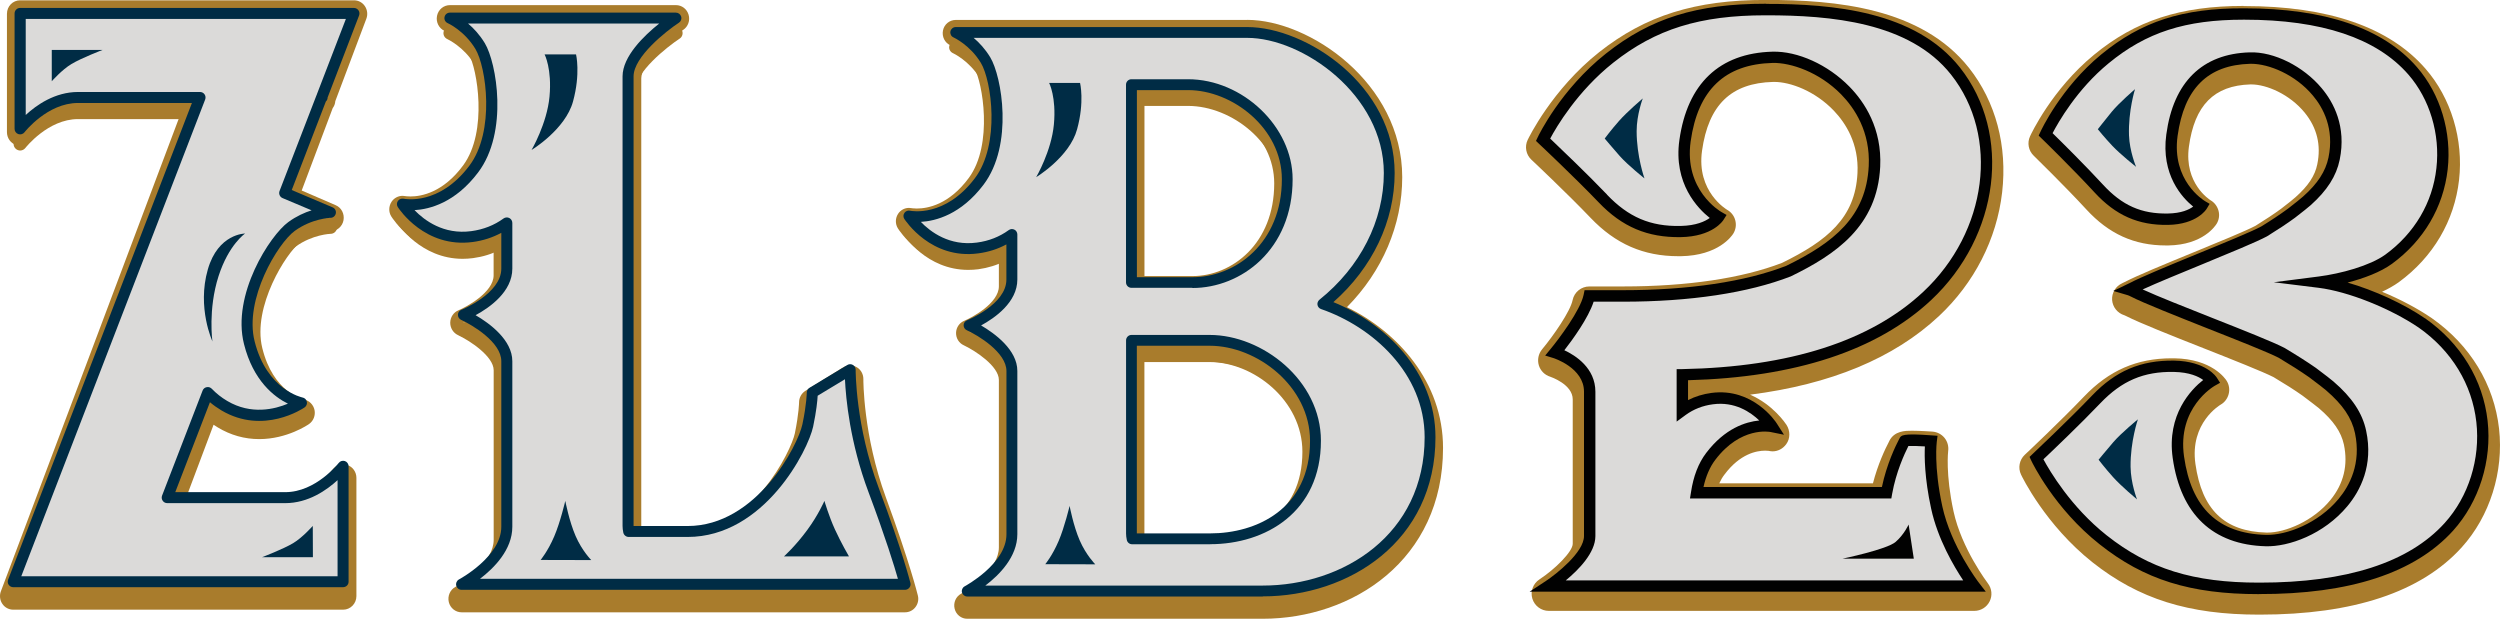
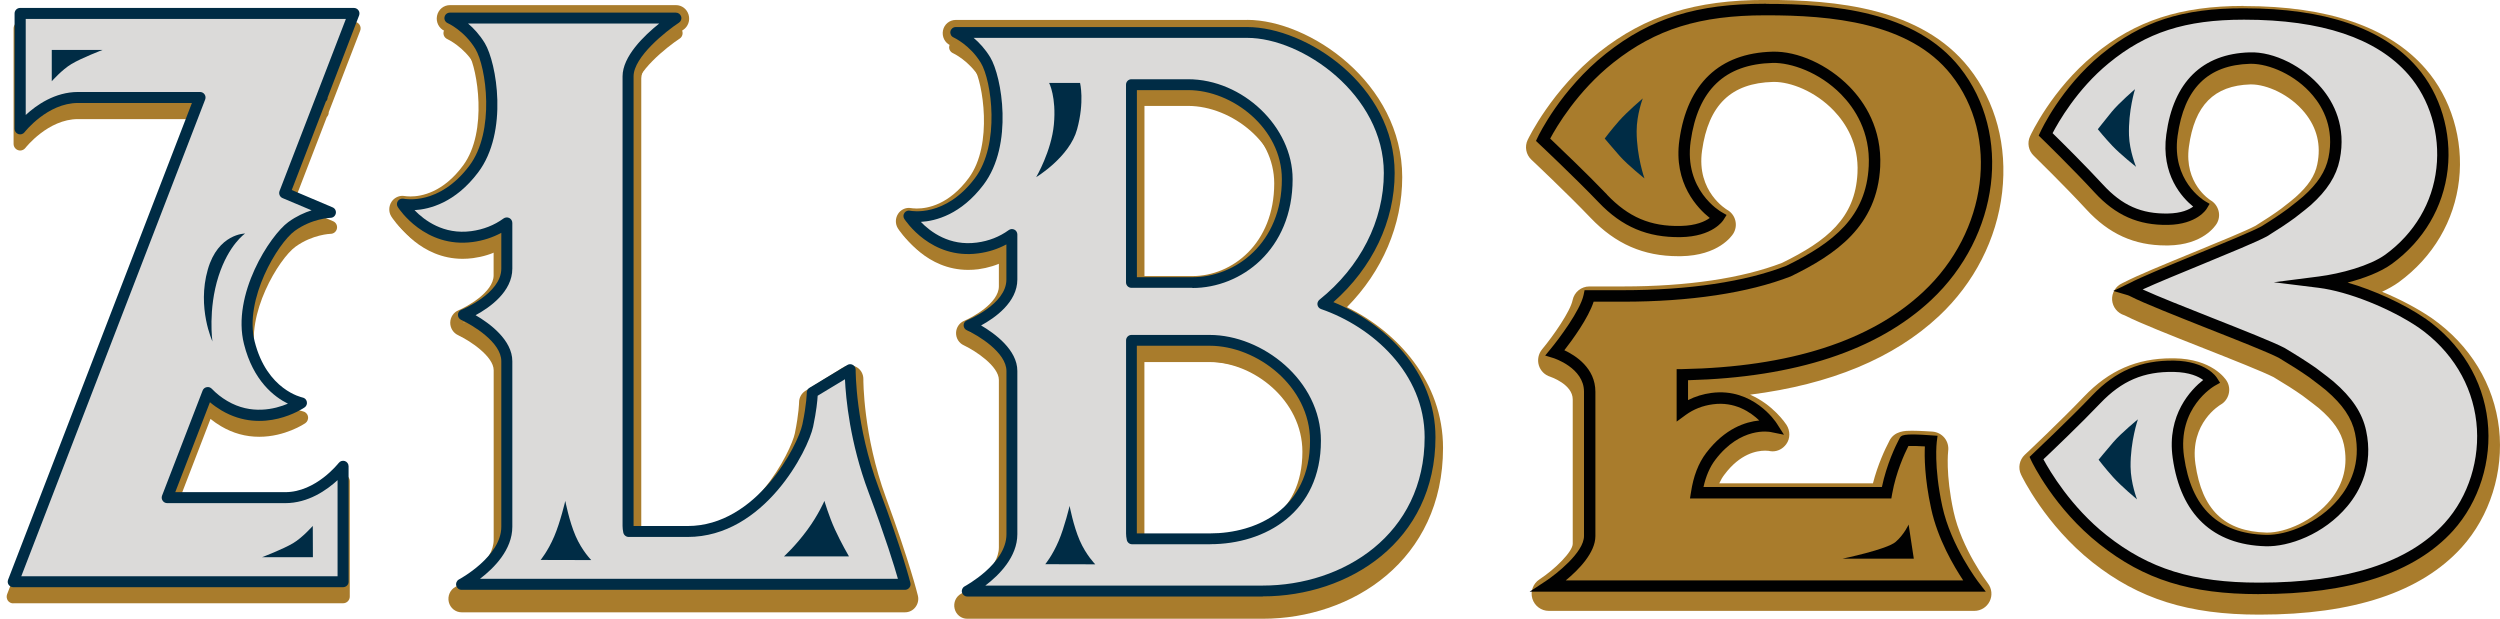
<svg xmlns="http://www.w3.org/2000/svg" width="303" height="75" viewBox="0 0 303 75" fill="none">
  <g>
    <path d="M117.225 74.212C116.868 74.212 116.542 73.97 116.458 73.614C116.367 73.266 116.534 72.895 116.853 72.728C116.906 72.705 121.845 70.039 121.845 66.548V46.751C121.845 44.562 118.438 42.533 117.118 41.927C116.83 41.798 116.648 41.51 116.656 41.192C116.656 40.882 116.86 40.601 117.149 40.48C117.202 40.458 121.837 38.579 121.837 35.679V31.619C120.843 32.134 119.751 32.468 118.575 32.634C118.15 32.687 117.74 32.71 117.338 32.71C112.316 32.71 109.593 28.567 109.479 28.385C109.312 28.113 109.312 27.772 109.502 27.514C109.653 27.295 109.896 27.174 110.147 27.174C110.2 27.174 110.26 27.174 110.313 27.189C110.313 27.189 110.617 27.249 111.102 27.249C112.574 27.249 115.434 26.734 118.036 23.311C121.116 19.229 120.039 11.603 118.757 9.482C117.467 7.346 115.518 6.453 115.502 6.445C115.161 6.294 114.971 5.922 115.055 5.567C115.131 5.203 115.457 4.938 115.829 4.938H151.158C158.32 4.938 169.153 12.049 169.153 22.758C169.153 28.567 166.506 34.187 161.84 38.367C168.129 40.988 174.1 46.865 174.1 54.779C174.1 67.525 163.502 74.197 153.032 74.197H117.209L117.225 74.212ZM146.675 66.328C152.198 66.328 158.646 63.42 158.646 55.241C158.646 48.728 152.296 43.85 146.614 43.85H137.92V66.328H146.675ZM144.52 35.255C149.709 35.255 155.225 31.134 155.225 23.508C155.225 17.404 149.292 12.837 143.989 12.837H137.92V35.255H144.52Z" fill="#A97C2C" />
    <path d="M151.166 4.022C158.237 4.022 168.379 11.292 168.379 21.486C168.379 28.189 165.011 33.899 160.323 37.746C166.392 39.897 173.326 45.782 173.326 54.302C173.326 66.192 163.843 73.394 153.047 73.394H117.225C117.225 73.394 122.641 70.463 122.641 66.351V46.062C122.641 42.805 117.452 40.389 117.452 40.389C117.452 40.389 122.641 38.291 122.641 34.717V29.12C121.594 29.9 120.229 30.559 118.484 30.794C118.089 30.847 117.718 30.877 117.354 30.877C112.703 30.877 110.162 26.818 110.162 26.818C110.162 26.818 110.518 26.893 111.125 26.893C112.68 26.893 115.867 26.356 118.681 22.539C122.08 17.934 120.775 9.717 119.455 7.46C118.006 5.006 115.844 4.022 115.844 4.022H150.552C150.756 4.022 150.961 4.022 151.174 4.022M137.131 35.073H144.528C150.134 35.073 156.021 30.506 156.021 22.228C156.021 15.791 149.99 10.489 143.989 10.489H137.131V35.073ZM137.207 66.919H146.675C152.638 66.919 159.428 63.564 159.428 54.749C159.428 47.88 152.994 42.267 146.607 42.267H137.124V66.245C137.124 66.465 137.154 66.692 137.199 66.912M151.166 2.416H115.836C115.085 2.416 114.44 2.946 114.289 3.688C114.137 4.438 114.509 5.195 115.199 5.498C115.199 5.498 116.944 6.331 118.097 8.285C119.068 9.936 120.418 17.495 117.422 21.562C115.032 24.796 112.453 25.273 111.118 25.273C110.715 25.273 110.473 25.227 110.473 25.227C110.374 25.212 110.275 25.197 110.169 25.197C109.653 25.197 109.153 25.454 108.857 25.901C108.5 26.439 108.485 27.136 108.826 27.681C108.955 27.878 111.899 32.475 117.354 32.475C117.794 32.475 118.241 32.445 118.689 32.384C119.516 32.27 120.305 32.074 121.063 31.786V34.702C121.063 36.762 117.756 38.511 116.876 38.875C116.284 39.117 115.889 39.693 115.874 40.336C115.859 40.988 116.223 41.578 116.8 41.843C118.196 42.495 121.063 44.38 121.063 46.047V66.336C121.063 68.896 117.756 71.259 116.489 71.956C115.851 72.304 115.525 73.046 115.7 73.773C115.874 74.493 116.504 74.993 117.225 74.993H153.047C163.904 74.993 174.896 67.881 174.896 54.287C174.896 46.274 169.373 40.23 163.251 37.224C167.537 32.892 169.95 27.272 169.95 21.478C169.95 10.012 158.639 2.408 151.166 2.408M138.709 12.102H143.982C148.913 12.102 154.436 16.427 154.436 22.228C154.436 29.521 149.323 33.46 144.52 33.46H138.709V12.102ZM138.709 43.881H146.607C151.917 43.881 157.85 48.523 157.85 54.749C157.85 62.534 151.826 65.306 146.667 65.306H138.702V43.888L138.709 43.881Z" fill="#A97C2C" />
    <path d="M160.33 36.86C165.019 33.104 168.387 27.53 168.387 20.986C168.387 11.035 158.252 3.946 151.174 3.946C150.961 3.946 150.756 3.946 150.551 3.946H137.131H115.844C115.844 3.946 118.006 4.9 119.455 7.293C120.783 9.49 122.08 17.51 118.681 22.009C114.767 27.189 110.162 26.181 110.162 26.181C110.162 26.181 113.113 30.779 118.484 30.067C120.229 29.84 121.594 29.188 122.641 28.431V33.891C122.641 37.367 117.452 39.428 117.452 39.428C117.452 39.428 122.641 41.783 122.641 44.971V64.761C122.641 68.775 117.225 71.637 117.225 71.637H153.047C163.843 71.637 173.326 64.617 173.326 53.007C173.326 44.699 166.392 38.95 160.323 36.86M137.124 10.262H143.982C149.983 10.262 156.006 15.427 156.006 21.713C156.006 29.787 150.119 34.247 144.513 34.247H137.116V10.262H137.124ZM146.667 65.321H137.199C137.146 65.109 137.124 64.882 137.124 64.67V41.268H146.607C152.987 41.268 159.428 46.751 159.428 53.438C159.428 62.042 152.63 65.314 146.675 65.314" fill="#DBDAD9" />
    <path d="M153.048 72.296H117.225C116.921 72.296 116.664 72.092 116.588 71.804C116.519 71.509 116.648 71.206 116.921 71.062C116.967 71.031 121.982 68.335 121.982 64.761V44.971C121.982 42.707 118.522 40.632 117.179 40.026C116.937 39.92 116.785 39.677 116.792 39.412C116.792 39.155 116.959 38.92 117.202 38.822C117.248 38.799 121.974 36.89 121.974 33.891V29.62C120.942 30.18 119.789 30.551 118.56 30.71C112.848 31.475 109.737 26.734 109.601 26.53C109.456 26.31 109.464 26.022 109.616 25.803C109.768 25.583 110.041 25.477 110.299 25.538C110.465 25.576 114.562 26.356 118.15 21.607C121.268 17.48 120.176 9.777 118.886 7.626C117.559 5.438 115.594 4.552 115.571 4.536C115.283 4.415 115.131 4.105 115.192 3.802C115.26 3.499 115.518 3.279 115.837 3.279H151.166C158.282 3.279 169.032 10.33 169.032 20.971C169.032 26.81 166.339 32.445 161.605 36.618C167.925 39.185 173.979 45.054 173.979 52.992C173.979 65.654 163.449 72.281 153.048 72.281M119.425 70.971H153.048C162.796 70.971 172.666 64.799 172.666 52.992C172.666 45.251 166.362 39.617 160.111 37.458C159.891 37.383 159.716 37.186 159.678 36.951C159.64 36.716 159.731 36.481 159.913 36.33C164.875 32.354 167.72 26.757 167.72 20.971C167.72 11.466 157.835 4.59 151.166 4.59H150.552H118.006C118.674 5.158 119.402 5.93 120.017 6.945C121.42 9.262 122.862 17.548 119.205 22.387C116.474 26 113.417 26.787 111.603 26.893C112.779 28.105 115.078 29.847 118.401 29.4C119.835 29.211 121.139 28.703 122.262 27.886C122.46 27.742 122.725 27.719 122.945 27.832C123.165 27.939 123.302 28.173 123.302 28.416V33.876C123.302 36.648 120.563 38.541 118.909 39.443C120.548 40.404 123.302 42.396 123.302 44.956V64.746C123.302 67.487 121.109 69.691 119.433 70.963M146.683 65.965H137.215C136.904 65.965 136.638 65.753 136.57 65.45C136.509 65.17 136.479 64.905 136.479 64.655V41.253C136.479 40.889 136.775 40.594 137.132 40.594H146.615C152.98 40.594 160.096 46.084 160.096 53.423C160.096 62.087 153.359 65.957 146.675 65.957M137.784 64.647H146.675C152.251 64.647 158.776 61.701 158.776 53.423C158.776 46.827 152.357 41.904 146.607 41.904H137.784V64.647ZM144.521 34.883H137.124C136.767 34.883 136.472 34.588 136.472 34.224V10.262C136.472 9.899 136.767 9.603 137.124 9.603H143.982C150.62 9.603 156.666 15.374 156.666 21.713C156.666 30.279 150.408 34.906 144.521 34.906M137.784 33.596H144.521C149.778 33.596 155.362 29.43 155.362 21.721C155.362 15.541 149.361 10.921 143.99 10.921H137.792V33.603L137.784 33.596Z" fill="#002C45" />
    <path d="M127.155 10.05H130.903C130.903 10.05 131.464 12.315 130.546 15.662C129.636 19.032 125.585 21.471 125.585 21.471C125.585 21.471 127.436 18.313 127.732 15.079C128.043 11.762 127.155 10.05 127.155 10.05Z" fill="#002C45" />
    <path d="M132.747 68.396C132.747 68.396 131.639 67.283 130.865 65.51C130.091 63.731 129.636 61.315 129.636 61.315C129.636 61.315 129.029 63.875 128.309 65.564C127.542 67.358 126.685 68.381 126.685 68.381L132.747 68.396Z" fill="#002C45" />
    <path d="M55.942 73.432C55.57 73.432 55.252 73.182 55.168 72.826C55.077 72.471 55.244 72.099 55.57 71.933C55.616 71.903 60.63 69.206 60.63 65.662V45.592C60.63 43.373 57.171 41.313 55.836 40.707C55.548 40.571 55.358 40.283 55.373 39.958C55.373 39.639 55.578 39.359 55.874 39.238C55.927 39.215 60.63 37.315 60.63 34.368V30.264C59.614 30.786 58.506 31.127 57.323 31.286C56.89 31.339 56.481 31.369 56.079 31.369C50.981 31.369 48.227 27.159 48.113 26.984C47.938 26.712 47.938 26.363 48.128 26.098C48.28 25.886 48.53 25.757 48.781 25.757C48.841 25.757 48.894 25.765 48.955 25.78C48.955 25.78 49.258 25.841 49.759 25.841C51.254 25.841 54.152 25.326 56.784 21.842C59.91 17.707 58.817 9.974 57.52 7.823C56.215 5.657 54.243 4.756 54.22 4.741C53.879 4.59 53.681 4.218 53.765 3.847C53.841 3.476 54.167 3.219 54.546 3.219H81.933C82.29 3.219 82.601 3.446 82.699 3.787C82.798 4.12 82.669 4.491 82.373 4.68C80.863 5.68 76.934 8.763 76.934 11.08V65.442H83.344C91.636 65.442 96.613 55.71 97.136 53.219C97.652 50.757 97.667 49.409 97.667 49.402C97.667 49.121 97.811 48.864 98.054 48.72L102.644 45.941C102.773 45.865 102.917 45.827 103.061 45.827C103.198 45.827 103.334 45.865 103.456 45.933C103.706 46.077 103.858 46.342 103.858 46.63C103.858 46.698 103.82 53.423 106.642 60.951C109.532 68.631 110.443 72.296 110.488 72.448C110.541 72.69 110.488 72.94 110.336 73.137C110.185 73.326 109.949 73.44 109.707 73.44H55.957L55.942 73.432Z" fill="#A97C2C" />
    <path d="M81.918 2.249C81.918 2.249 76.114 6.142 76.114 9.49V65.336C76.114 65.564 76.144 65.791 76.19 66.018H83.329C92.152 66.018 97.356 55.506 97.902 52.84C98.448 50.182 98.448 48.766 98.448 48.766L103.046 45.918C103.046 45.918 102.962 52.923 105.883 60.883C108.781 68.797 109.691 72.576 109.691 72.576H55.942C55.942 72.576 61.427 69.608 61.427 65.435V44.873C61.427 41.563 56.162 39.117 56.162 39.117C56.162 39.117 61.427 36.989 61.427 33.361V27.696C60.365 28.476 58.984 29.15 57.209 29.393C56.814 29.446 56.435 29.468 56.071 29.468C51.352 29.468 48.773 25.356 48.773 25.356C48.773 25.356 49.137 25.432 49.751 25.432C51.329 25.432 54.554 24.894 57.414 21.016C60.858 16.351 59.538 8.013 58.195 5.733C56.723 3.241 54.538 2.249 54.538 2.249H81.925H81.918ZM81.918 0.621H54.531C53.772 0.621 53.12 1.159 52.968 1.916C52.809 2.673 53.196 3.438 53.886 3.749C53.894 3.749 55.654 4.597 56.822 6.581C57.816 8.263 59.174 15.919 56.139 20.039C53.727 23.311 51.102 23.811 49.751 23.811C49.342 23.811 49.099 23.765 49.099 23.765C48.993 23.743 48.894 23.735 48.795 23.735C48.272 23.735 47.764 23.993 47.46 24.447C47.104 24.992 47.081 25.697 47.43 26.242C47.559 26.439 50.548 31.112 56.071 31.112C56.518 31.112 56.974 31.074 57.421 31.021C58.263 30.9 59.068 30.703 59.826 30.415V33.369C59.826 35.451 56.473 37.231 55.578 37.602C54.978 37.845 54.584 38.428 54.569 39.087C54.554 39.738 54.925 40.344 55.509 40.617C56.92 41.275 59.834 43.184 59.834 44.873V65.435C59.834 68.04 56.405 70.479 55.198 71.13C54.554 71.478 54.22 72.243 54.394 72.97C54.569 73.697 55.214 74.212 55.942 74.212H109.691C110.184 74.212 110.647 73.985 110.951 73.584C111.254 73.19 111.368 72.675 111.247 72.19C111.209 72.031 110.283 68.237 107.378 60.315C104.593 52.727 104.639 46.016 104.639 45.941C104.646 45.35 104.335 44.797 103.835 44.502C103.592 44.358 103.319 44.29 103.046 44.29C102.757 44.29 102.469 44.365 102.211 44.517L97.621 47.364C97.144 47.66 96.848 48.19 96.848 48.766C96.848 48.766 96.832 50.091 96.339 52.507C95.915 54.605 91.158 64.382 83.336 64.382H77.722V9.49C77.722 7.816 80.757 4.998 82.805 3.62C83.397 3.226 83.662 2.477 83.458 1.787C83.253 1.091 82.638 0.621 81.925 0.621" fill="#A97C2C" />
    <path d="M103.038 44.805L98.441 47.584C98.441 47.584 98.441 48.978 97.895 51.568C97.349 54.158 92.144 64.42 83.321 64.42H76.183C76.137 64.193 76.107 63.981 76.107 63.753V9.255C76.107 5.998 81.91 2.196 81.91 2.196H54.523C54.523 2.196 56.716 3.158 58.18 5.589C59.523 7.816 60.843 15.95 57.399 20.501C53.431 25.757 48.758 24.742 48.758 24.742C48.758 24.742 51.754 29.408 57.194 28.681C58.969 28.446 60.35 27.795 61.412 27.022V32.558C61.412 36.087 56.147 38.17 56.147 38.17C56.147 38.17 61.412 40.556 61.412 43.782V63.844C61.412 67.919 55.927 70.819 55.927 70.819H109.676C109.676 70.819 108.766 67.139 105.868 59.406C102.947 51.636 103.031 44.797 103.031 44.797" fill="#DBDAD9" />
    <path d="M109.691 71.486H55.942C55.631 71.486 55.373 71.274 55.297 70.978C55.221 70.683 55.358 70.373 55.623 70.229C55.676 70.206 60.759 67.464 60.759 63.837V43.775C60.759 41.472 57.239 39.382 55.889 38.769C55.646 38.655 55.494 38.413 55.502 38.148C55.502 37.875 55.669 37.64 55.919 37.549C55.965 37.526 60.759 35.588 60.759 32.551V28.219C59.705 28.787 58.544 29.165 57.292 29.332C51.504 30.105 48.34 25.303 48.211 25.091C48.067 24.864 48.075 24.576 48.227 24.356C48.378 24.137 48.651 24.031 48.917 24.084C49.092 24.122 53.241 24.917 56.875 20.1C60.039 15.919 58.931 8.104 57.618 5.93C56.276 3.711 54.281 2.81 54.258 2.802C53.969 2.673 53.81 2.363 53.879 2.06C53.939 1.749 54.212 1.53 54.531 1.53H81.918C82.214 1.53 82.472 1.727 82.555 2.007C82.646 2.287 82.532 2.59 82.29 2.749C80.765 3.749 76.789 6.884 76.789 9.255V63.753H83.336C91.712 63.753 96.726 53.938 97.25 51.431C97.773 48.947 97.781 47.592 97.781 47.577C97.781 47.349 97.902 47.13 98.1 47.008L102.697 44.237C102.902 44.108 103.16 44.108 103.372 44.229C103.577 44.35 103.706 44.57 103.706 44.812C103.706 44.88 103.668 51.621 106.513 59.172C109.396 66.843 110.298 70.501 110.344 70.66C110.389 70.857 110.344 71.069 110.215 71.228C110.086 71.388 109.896 71.486 109.691 71.486ZM58.172 70.153H108.827C108.409 68.676 107.347 65.2 105.261 59.641C103.008 53.643 102.515 48.266 102.409 45.963L99.101 47.963C99.07 48.561 98.949 49.818 98.555 51.697C97.963 54.529 92.645 65.079 83.336 65.079H76.198C75.887 65.079 75.613 64.859 75.545 64.556C75.484 64.268 75.454 64.003 75.454 63.746V9.255C75.454 6.831 78.064 4.317 79.892 2.855H56.731C57.406 3.423 58.142 4.211 58.764 5.241C60.183 7.596 61.654 15.995 57.945 20.903C55.176 24.576 52.065 25.363 50.237 25.47C51.428 26.697 53.765 28.469 57.125 28.014C58.582 27.817 59.902 27.302 61.032 26.477C61.237 26.333 61.503 26.31 61.73 26.424C61.95 26.537 62.094 26.765 62.094 27.022V32.558C62.094 35.368 59.318 37.292 57.641 38.201C59.31 39.17 62.094 41.192 62.094 43.782V63.844C62.094 66.631 59.872 68.858 58.172 70.153Z" fill="#002C45" />
-     <path d="M66.009 6.596H69.817C69.817 6.596 70.379 8.899 69.453 12.292C68.528 15.7 64.423 18.176 64.423 18.176C64.423 18.176 66.297 14.98 66.601 11.709C66.912 8.338 66.009 6.604 66.009 6.604" fill="#002C45" />
    <path d="M71.668 67.888C71.668 67.888 70.546 66.768 69.764 64.965C68.983 63.17 68.513 60.709 68.513 60.709C68.513 60.709 67.906 63.307 67.17 65.018C66.388 66.836 65.523 67.866 65.523 67.866L71.668 67.881V67.888Z" fill="#002C45" />
    <path d="M95.019 67.434C95.019 67.434 96.453 66.139 97.864 64.2C99.177 62.42 99.92 60.709 99.92 60.709C99.92 60.709 100.451 62.542 101.195 64.17C101.938 65.798 102.894 67.434 102.894 67.434H95.012H95.019Z" fill="#002C45" />
    <path d="M1.608 73.129C1.343 73.129 1.093 73.001 0.948 72.789C0.804 72.561 0.766 72.289 0.857 72.039L23.063 14.435H9.453C5.819 14.435 3.111 17.889 3.08 17.926C2.928 18.123 2.693 18.244 2.45 18.244C2.359 18.244 2.276 18.229 2.193 18.199C1.866 18.093 1.646 17.782 1.646 17.442V3.438C1.646 2.999 2.003 2.636 2.45 2.636H42.909C43.174 2.636 43.417 2.764 43.569 2.984C43.72 3.204 43.751 3.476 43.652 3.726L39.844 13.594V13.625C39.844 13.837 39.76 14.034 39.616 14.178L35.535 24.765L40.367 26.81C40.716 26.954 40.913 27.325 40.838 27.696C40.769 28.067 40.443 28.34 40.071 28.34C40.049 28.34 37.879 28.408 35.815 29.9C33.775 31.384 29.731 38.102 30.998 43.146C32.455 48.932 36.529 49.811 36.695 49.849C37.014 49.909 37.264 50.151 37.325 50.47C37.393 50.78 37.264 51.113 36.999 51.295C36.908 51.356 34.556 52.938 31.423 52.938C29.784 52.938 28.237 52.514 26.803 51.666C26.34 51.394 25.915 51.098 25.513 50.773L21.447 61.322H34.579C38.22 61.322 40.921 57.869 40.951 57.831C41.111 57.634 41.346 57.52 41.589 57.52C41.68 57.52 41.771 57.536 41.847 57.558C42.173 57.672 42.393 57.975 42.393 58.316V72.319C42.393 72.751 42.029 73.114 41.589 73.114H1.608V73.129Z" fill="#A97C2C" />
-     <path d="M42.908 1.674L39.047 11.936V12.117H38.979L34.518 23.985L40.071 26.386C40.071 26.386 37.666 26.424 35.352 28.135C33.243 29.711 28.836 36.89 30.232 42.578C31.84 49.144 36.551 50.045 36.551 50.045C36.551 50.045 34.351 51.59 31.43 51.59C30.125 51.59 28.677 51.28 27.22 50.401C26.408 49.909 25.748 49.356 25.194 48.773L20.286 61.822H34.586C38.683 61.822 41.596 57.929 41.596 57.929V72.266H1.608L24.231 12.11H9.453C5.356 12.11 2.443 16.01 2.443 16.01V1.674H42.901H42.908ZM42.908 0.038H2.45C1.555 0.03 0.842 0.765 0.842 1.674V16.018C0.842 16.722 1.282 17.351 1.934 17.57C2.101 17.623 2.276 17.654 2.45 17.654C2.936 17.654 3.414 17.427 3.725 17.01C3.748 16.98 6.228 13.753 9.46 13.753H21.902L0.106 71.668C-0.084 72.168 -0.015 72.743 0.281 73.182C0.577 73.629 1.077 73.894 1.608 73.894H41.589C42.476 73.894 43.197 73.152 43.197 72.251V57.914C43.197 57.21 42.757 56.581 42.104 56.362C41.938 56.301 41.763 56.271 41.589 56.271C41.103 56.271 40.625 56.498 40.314 56.914C40.291 56.945 37.81 60.171 34.579 60.171H22.615L25.885 51.477C26.052 51.59 26.218 51.704 26.393 51.803C27.948 52.742 29.64 53.219 31.423 53.219C34.806 53.219 37.348 51.469 37.454 51.394C37.992 51.015 38.251 50.348 38.121 49.697C37.985 49.046 37.484 48.546 36.847 48.425C36.71 48.394 33.099 47.554 31.787 42.177C30.558 37.148 34.738 30.619 36.301 29.461C38.137 28.098 40.086 28.022 40.102 28.022C40.86 27.999 41.497 27.446 41.634 26.689C41.77 25.924 41.384 25.167 40.686 24.871L36.566 23.091L40.322 13.11C40.504 12.867 40.617 12.572 40.64 12.254L44.403 2.264C44.593 1.757 44.524 1.197 44.228 0.75C43.933 0.303 43.44 0.038 42.908 0.038Z" fill="#A97C2C" />
    <path d="M34.579 60.315H20.279L25.187 47.584C25.733 48.16 26.401 48.705 27.212 49.182C31.954 51.977 36.544 48.834 36.544 48.834C36.544 48.834 31.832 47.948 30.224 41.548C28.828 35.997 33.236 28.999 35.345 27.461C37.651 25.788 40.064 25.75 40.064 25.75L34.511 23.402L38.979 11.822H39.047V11.648L42.909 1.636H2.45V15.624C2.45 15.624 5.364 11.815 9.46 11.815H24.239L1.608 70.509H41.589V56.513C41.589 56.513 38.683 60.315 34.579 60.315Z" fill="#DBDAD9" />
    <path d="M41.588 71.168H1.608C1.388 71.168 1.183 71.062 1.054 70.88C0.925 70.706 0.903 70.471 0.978 70.267L23.26 12.481H9.452C5.743 12.481 3.004 15.988 2.974 16.026C2.799 16.253 2.496 16.344 2.223 16.253C1.957 16.162 1.767 15.912 1.767 15.624V1.628C1.767 1.257 2.071 0.962 2.435 0.962H42.893C43.113 0.962 43.318 1.068 43.447 1.25C43.576 1.431 43.599 1.659 43.523 1.871L39.707 11.815C39.707 12.004 39.631 12.178 39.495 12.299L35.36 23.031L40.306 25.129C40.602 25.25 40.761 25.553 40.701 25.863C40.64 26.174 40.374 26.401 40.056 26.401C40.033 26.401 37.818 26.469 35.724 27.984C33.66 29.491 29.572 36.277 30.861 41.374C32.348 47.296 36.619 48.16 36.657 48.175C36.923 48.22 37.135 48.425 37.188 48.69C37.249 48.955 37.135 49.235 36.915 49.379C36.71 49.523 31.916 52.734 26.855 49.75C26.347 49.447 25.884 49.121 25.445 48.75L21.242 59.649H34.571C38.296 59.649 41.019 56.142 41.05 56.112C41.224 55.877 41.528 55.794 41.793 55.877C42.066 55.968 42.248 56.225 42.248 56.513V70.509C42.248 70.88 41.945 71.168 41.573 71.168M2.572 69.843H40.913V58.194C39.623 59.383 37.37 60.981 34.571 60.981H20.271C20.051 60.981 19.838 60.876 19.717 60.686C19.588 60.504 19.565 60.277 19.641 60.073L24.557 47.334C24.64 47.122 24.822 46.963 25.05 46.925C25.27 46.872 25.498 46.948 25.665 47.114C26.226 47.698 26.84 48.182 27.546 48.599C30.444 50.31 33.312 49.591 34.897 48.925C33.243 48.107 30.694 46.168 29.572 41.7C28.062 35.717 32.72 28.529 34.95 26.909C35.929 26.197 36.923 25.757 37.765 25.492L34.245 24.008C33.919 23.872 33.752 23.493 33.88 23.152L38.349 11.572C38.349 11.572 38.372 11.512 38.387 11.489C38.387 11.459 38.402 11.428 38.417 11.398L41.922 2.295H3.118V13.935C4.407 12.739 6.661 11.148 9.46 11.148H24.238C24.466 11.148 24.671 11.254 24.792 11.436C24.921 11.618 24.944 11.852 24.868 12.057L2.579 69.843H2.572Z" fill="#002C45" />
    <path d="M6.266 6.051H12.434C12.434 6.051 9.87 7.028 8.656 7.763C7.518 8.437 6.274 9.846 6.274 9.846V6.051H6.266Z" fill="#002C45" />
    <path d="M37.924 67.533H31.756C31.756 67.533 34.321 66.556 35.534 65.829C36.672 65.147 37.909 63.738 37.909 63.738L37.924 67.533Z" fill="#002C45" />
    <path d="M25.748 41.404C25.748 41.404 25.194 37.511 26.484 33.482C27.721 29.635 29.708 28.302 29.708 28.302C29.708 28.302 26.431 28.302 25.187 32.664C23.852 37.307 25.756 41.397 25.756 41.397" fill="#002C45" />
    <path d="M273.785 73.455C265.501 73.455 259.667 71.622 254.258 67.336C248.72 62.958 245.996 57.316 245.882 57.081C245.685 56.672 245.776 56.188 246.102 55.877C246.148 55.832 250.464 51.772 253.325 48.788C256.177 45.797 259.227 44.456 263.202 44.456H263.505C267.511 44.524 268.846 46.478 268.99 46.698C269.135 46.94 269.18 47.228 269.112 47.508C269.043 47.781 268.869 48.016 268.619 48.152C268.444 48.251 264.264 50.727 265.061 56.369C265.918 62.413 269.059 65.427 274.68 65.579H274.839C277.29 65.579 280.969 64.087 283.283 61.231C284.527 59.702 285.847 57.142 285.104 53.658C284.725 51.893 283.685 50.356 281.728 48.675C281.523 48.516 280.734 47.872 279.695 47.114C278.671 46.395 277.472 45.63 276.038 44.782C274.794 44.131 271.077 42.661 267.473 41.245C263.672 39.745 259.758 38.193 258.142 37.367C258.066 37.337 257.846 37.231 257.846 37.231L257.778 37.216C257.36 37.095 257.065 36.731 257.034 36.3C257.004 35.868 257.247 35.467 257.641 35.285C257.641 35.285 257.884 35.164 257.945 35.141C259.386 34.376 262.883 32.945 266.259 31.559C269.453 30.248 272.768 28.893 273.906 28.272C275.135 27.514 276.197 26.81 277.115 26.136C278.026 25.447 278.724 24.856 278.921 24.689C280.628 23.167 281.553 21.759 281.887 20.138C282.57 16.843 281.318 14.443 280.15 13.011C278.102 10.512 274.946 9.202 272.875 9.202H272.73C267.799 9.346 265.045 12.102 264.287 17.646C263.589 22.819 267.261 25.083 267.42 25.182C267.913 25.47 268.08 26.113 267.777 26.606C267.655 26.818 266.441 28.666 262.8 28.726H262.527C258.954 28.726 256.207 27.477 253.636 24.682C251.102 21.925 247.255 18.176 247.225 18.139C246.906 17.835 246.823 17.366 247.005 16.972C247.104 16.753 249.539 11.519 254.478 7.46C259.318 3.484 264.537 1.787 271.949 1.787H272.033C281.902 1.787 289.034 4.218 293.221 9.028C296.127 12.36 297.553 17.108 297.03 21.706C296.506 26.378 294.063 30.521 290.149 33.376C288.988 34.217 287.403 34.883 285.771 35.383C288.7 36.353 291.787 37.814 294.147 39.42C298.562 42.525 301.301 47.016 301.87 52.09C302.424 57.028 300.823 62.102 297.591 65.677C292.918 70.85 284.937 73.478 273.891 73.478H273.808L273.785 73.455Z" fill="#A97C2C" />
    <path d="M271.934 2.81H272.01C278.033 2.81 287.152 3.658 292.417 9.702C297.644 15.692 297.788 26.5 289.511 32.528C287.509 33.982 283.867 34.959 281.098 35.315C284.732 35.77 289.989 37.852 293.54 40.268C302.841 46.789 302.674 58.482 296.802 64.965C290.885 71.509 280.635 72.418 273.868 72.418H273.785C265.743 72.418 260.19 70.721 254.895 66.533C249.478 62.254 246.808 56.642 246.808 56.642C246.808 56.642 251.162 52.552 254.06 49.515C256.882 46.554 259.758 45.501 263.194 45.501C263.293 45.501 263.384 45.501 263.483 45.501C267.041 45.562 268.095 47.251 268.095 47.251C268.095 47.251 263.103 50.068 264.014 56.521C264.939 63.064 268.512 66.457 274.627 66.624H274.817C279.725 66.624 287.842 61.595 286.09 53.446C285.665 51.439 284.489 49.712 282.38 47.887C282.145 47.698 281.349 47.046 280.286 46.274C279.209 45.517 277.965 44.729 276.546 43.881C273.815 42.464 261.624 37.989 258.567 36.421C258.438 36.368 258.324 36.307 258.203 36.254C258.157 36.247 258.104 36.231 258.058 36.216C258.172 36.163 258.271 36.11 258.385 36.057C261.1 34.611 271.957 30.476 274.392 29.165C275.651 28.385 276.751 27.658 277.715 26.962C278.655 26.25 279.368 25.644 279.581 25.47C281.462 23.788 282.502 22.19 282.889 20.335C284.451 12.799 277.214 8.149 272.859 8.149C272.799 8.149 272.746 8.149 272.685 8.149C267.245 8.301 264.067 11.436 263.24 17.487C262.428 23.447 266.874 26.053 266.874 26.053C266.874 26.053 265.933 27.62 262.769 27.673C262.686 27.673 262.603 27.673 262.512 27.673C259.454 27.673 256.898 26.704 254.394 23.97C251.807 21.16 247.938 17.389 247.938 17.389C247.938 17.389 250.313 12.201 255.122 8.24C259.834 4.362 264.78 2.795 271.926 2.795M271.926 0.719C264.256 0.719 258.84 2.492 253.802 6.634C248.674 10.845 246.148 16.283 246.042 16.518C245.67 17.313 245.852 18.26 246.482 18.866C246.519 18.903 250.343 22.637 252.854 25.371C255.593 28.355 258.673 29.749 262.512 29.749C262.61 29.749 262.701 29.749 262.8 29.749C267.003 29.68 268.497 27.378 268.657 27.121C268.945 26.651 269.028 26.075 268.884 25.545C268.74 25.008 268.399 24.546 267.921 24.273C267.807 24.197 264.689 22.228 265.296 17.775C265.979 12.754 268.345 10.361 272.746 10.232H272.859C274.688 10.232 277.495 11.406 279.331 13.655C280.818 15.48 281.341 17.586 280.855 19.911C280.575 21.297 279.763 22.523 278.223 23.894C278.018 24.076 277.358 24.629 276.478 25.295C275.606 25.939 274.574 26.613 273.36 27.37C272.215 27.976 268.983 29.302 265.85 30.589C262.314 32.036 258.976 33.414 257.474 34.202C257.414 34.224 257.353 34.255 257.292 34.285L257.194 34.338C256.412 34.694 255.934 35.497 255.987 36.36C256.056 37.224 256.64 37.951 257.467 38.208H257.474C257.542 38.238 257.611 38.276 257.687 38.307C259.356 39.155 263.103 40.639 267.079 42.207C270.606 43.6 274.255 45.047 275.553 45.706C276.926 46.524 278.086 47.258 279.08 47.963C280.066 48.69 280.818 49.296 281.053 49.477C282.82 50.992 283.746 52.348 284.08 53.878C284.603 56.354 284.064 58.611 282.464 60.58C280.377 63.155 276.979 64.549 274.824 64.549C274.779 64.549 274.733 64.549 274.695 64.549C269.605 64.412 266.866 61.769 266.085 56.225C265.379 51.234 269.089 49.084 269.127 49.053C269.62 48.781 269.969 48.311 270.113 47.766C270.257 47.213 270.174 46.637 269.87 46.153C269.703 45.888 268.088 43.494 263.521 43.426C263.414 43.426 263.308 43.426 263.21 43.426C258.976 43.426 255.6 44.903 252.573 48.076C249.744 51.038 245.45 55.082 245.404 55.12C244.744 55.741 244.562 56.71 244.949 57.52C245.063 57.77 247.893 63.617 253.613 68.154C259.219 72.592 265.258 74.493 273.793 74.493H273.876C285.225 74.493 293.456 71.759 298.35 66.351C301.771 62.572 303.47 57.187 302.886 51.954C302.279 46.584 299.389 41.828 294.739 38.564C293.001 37.375 290.877 36.262 288.707 35.361C289.451 35.012 290.141 34.626 290.733 34.202C294.89 31.165 297.477 26.772 298.039 21.804C298.592 16.919 297.075 11.883 293.972 8.331C289.587 3.287 282.191 0.735 272.002 0.735H271.926V0.719Z" fill="#A97C2C" />
    <path d="M293.547 39.162C289.989 36.746 284.739 34.671 281.106 34.217C283.875 33.861 287.516 32.884 289.519 31.422C297.796 25.394 297.651 14.586 292.424 8.596C287.152 2.552 278.041 1.704 272.017 1.704C264.818 1.696 259.856 3.257 255.13 7.142C250.312 11.103 247.946 16.283 247.946 16.283C247.946 16.283 251.815 20.07 254.402 22.872C256.981 25.682 259.606 26.636 262.777 26.583C265.94 26.522 266.889 24.97 266.889 24.97C266.889 24.97 262.451 22.364 263.255 16.396C264.082 10.345 267.268 7.21 272.7 7.058C277.047 6.937 284.482 11.61 282.904 19.237C282.524 21.084 281.477 22.69 279.596 24.371C279.383 24.546 278.67 25.151 277.73 25.863C276.774 26.568 275.674 27.295 274.407 28.075C271.979 29.385 261.123 33.513 258.4 34.967C258.278 35.02 258.18 35.073 258.073 35.118C258.119 35.141 258.164 35.148 258.217 35.164C258.339 35.217 258.453 35.277 258.582 35.33C261.639 36.898 273.83 41.366 276.561 42.79C277.98 43.631 279.217 44.418 280.294 45.183C281.356 45.948 282.153 46.607 282.388 46.796C284.497 48.606 285.673 50.341 286.097 52.34C287.873 60.595 279.52 65.654 274.634 65.518C268.52 65.351 264.947 61.959 264.021 55.407C263.111 48.955 268.103 46.138 268.103 46.138C268.103 46.138 267.04 44.449 263.49 44.388C259.932 44.328 256.973 45.357 254.075 48.394C251.177 51.431 246.823 55.521 246.823 55.521C246.823 55.521 249.493 61.133 254.91 65.412C260.213 69.615 265.789 71.312 273.883 71.304C280.65 71.304 290.9 70.388 296.817 63.844C302.681 57.369 302.848 45.675 293.555 39.147" fill="#DBDAD9" />
    <path d="M273.785 72.008C265.478 72.008 259.879 70.259 254.47 65.965C248.993 61.64 246.3 56.066 246.193 55.832L245.981 55.377L246.345 55.029C246.391 54.983 250.715 50.916 253.567 47.932C256.42 44.949 259.47 43.653 263.498 43.706C267.39 43.775 268.641 45.698 268.687 45.789L269.074 46.395L268.437 46.751C268.255 46.857 263.87 49.432 264.704 55.317C265.584 61.557 268.846 64.67 274.65 64.829C277.169 64.882 280.985 63.413 283.435 60.467C284.778 58.861 286.204 56.165 285.423 52.484C285.028 50.644 283.943 49.046 281.925 47.311C281.72 47.137 280.924 46.501 279.877 45.728C278.838 45.002 277.631 44.229 276.198 43.373C274.915 42.707 271.183 41.237 267.579 39.814C263.771 38.299 259.826 36.746 258.248 35.936C258.218 35.921 258.142 35.891 258.058 35.845L257.907 35.785L256.139 35.262L257.892 34.414C257.96 34.376 258.036 34.346 258.104 34.315C259.462 33.588 262.982 32.142 266.373 30.748C269.575 29.438 272.897 28.075 274.066 27.446C275.31 26.681 276.387 25.962 277.305 25.288C278.185 24.621 278.875 24.038 279.126 23.826C280.909 22.243 281.857 20.782 282.214 19.085C282.934 15.594 281.576 13.064 280.309 11.565C278.185 9.028 274.984 7.732 272.852 7.732C272.791 7.732 272.753 7.732 272.708 7.732C267.572 7.876 264.712 10.739 263.923 16.48C263.187 21.887 267.056 24.25 267.215 24.356L267.807 24.705L267.45 25.303C267.405 25.379 266.275 27.196 262.762 27.257C259.174 27.317 256.42 26.106 253.863 23.326C251.322 20.562 247.483 16.805 247.438 16.775L247.089 16.434L247.293 15.995C247.392 15.775 249.789 10.618 254.667 6.604C259.523 2.613 264.514 0.977 271.995 1.007C281.766 1.007 288.806 3.4 292.925 8.126C295.77 11.39 297.166 16.025 296.658 20.539C296.135 25.121 293.745 29.173 289.906 31.975C288.525 32.982 286.492 33.74 284.527 34.247C287.721 35.171 291.279 36.784 293.919 38.587H293.934C298.251 41.624 300.937 46.032 301.498 51.007C302.037 55.839 300.466 60.822 297.31 64.321C292.683 69.433 284.8 72.031 273.777 72.001M247.665 55.672C248.416 57.066 250.98 61.436 255.327 64.882C260.471 68.949 265.819 70.615 273.785 70.615H273.876C284.406 70.615 291.962 68.184 296.294 63.39C299.199 60.179 300.633 55.612 300.133 51.151C299.617 46.584 297.144 42.517 293.161 39.715C289.701 37.367 284.596 35.33 281.022 34.883L275.583 34.209L281.015 33.513C283.685 33.172 287.228 32.218 289.11 30.854C292.63 28.287 294.83 24.568 295.292 20.38C295.763 16.253 294.488 12.011 291.894 9.035C288.047 4.62 281.356 2.386 272.01 2.386H271.934C264.871 2.386 260.13 3.915 255.563 7.672C251.724 10.822 249.456 14.836 248.773 16.139C249.805 17.146 252.794 20.108 254.903 22.402C257.194 24.886 259.523 25.939 262.754 25.878C264.386 25.848 265.319 25.409 265.812 25.038C264.492 23.97 261.89 21.191 262.557 16.291C263.414 9.952 266.912 6.513 272.67 6.347C275.613 6.248 279.171 8.043 281.371 10.671C282.836 12.405 284.398 15.329 283.571 19.365C283.162 21.342 282.047 23.091 280.044 24.879C279.771 25.106 279.065 25.704 278.14 26.401C277.176 27.105 276.076 27.832 274.764 28.643C273.497 29.324 270.295 30.635 266.904 32.036C264.181 33.157 261.366 34.308 259.69 35.08C261.571 35.944 264.886 37.246 268.095 38.519C271.904 40.026 275.492 41.442 276.873 42.161C278.375 43.055 279.611 43.843 280.689 44.593C281.781 45.395 282.6 46.062 282.82 46.243C285.066 48.175 286.318 50.061 286.773 52.189C287.683 56.415 286.045 59.497 284.505 61.345C281.637 64.791 277.366 66.283 274.612 66.207C268.194 66.033 264.294 62.337 263.331 55.506C262.588 50.235 265.592 47.183 267.026 46.054C266.479 45.645 265.387 45.115 263.468 45.077C259.819 45.009 257.156 46.153 254.561 48.871C252.179 51.371 248.796 54.597 247.665 55.665" fill="#010101" />
    <path d="M259.113 50.825C259.113 50.825 258.195 53.491 258.225 56.566C258.248 58.581 259.007 60.527 259.007 60.527C259.007 60.527 257.08 58.922 256.101 57.823C255.122 56.733 254.349 55.718 254.349 55.718C254.349 55.718 255.358 54.491 256.147 53.575C257.125 52.446 259.113 50.825 259.113 50.825Z" fill="#002C45" />
    <path d="M258.764 10.807C258.764 10.807 257.937 13.413 258.035 16.404C258.104 18.351 258.893 20.221 258.893 20.221C258.893 20.221 256.988 18.706 256.01 17.669C255.031 16.631 254.257 15.662 254.257 15.662C254.257 15.662 255.206 14.45 255.949 13.541C256.875 12.421 258.764 10.807 258.764 10.807Z" fill="#002C45" />
    <path d="M213.981 1.038C205.697 1.038 199.856 2.863 194.446 7.149C188.916 11.534 186.192 17.169 186.071 17.404C185.881 17.813 185.972 18.297 186.299 18.608C186.344 18.646 190.668 22.705 193.513 25.689C196.373 28.688 199.423 30.021 203.398 30.021H203.694C207.707 29.945 209.043 27.999 209.179 27.779C209.331 27.537 209.369 27.249 209.301 26.977C209.225 26.704 209.058 26.469 208.8 26.325C208.633 26.235 204.453 23.75 205.242 18.108C206.099 12.057 209.247 9.05 214.861 8.891H215.028C217.183 8.891 220.49 10.073 223.024 12.723C224.557 14.336 226.347 17.086 226.15 21.032C225.862 26.984 222.031 30.044 216.386 32.808C211.417 34.732 204.62 35.747 196.722 35.747H192.633C192.14 35.747 191.715 36.095 191.609 36.572C191.237 38.413 188.658 41.836 187.687 42.995C187.459 43.267 187.391 43.616 187.497 43.956C187.604 44.29 187.854 44.547 188.188 44.645C188.218 44.653 191.647 45.751 191.647 48.387V65.882C191.647 67.57 188.605 70.115 187.133 71.077C186.754 71.327 186.579 71.796 186.708 72.243C186.837 72.683 187.247 72.985 187.702 72.985H239.29C239.676 72.985 240.048 72.758 240.223 72.41C240.39 72.054 240.352 71.63 240.116 71.319C240.079 71.266 236.794 66.972 235.762 62.193C234.73 57.399 235.087 54.529 235.094 54.506C235.132 54.218 235.049 53.938 234.874 53.719C234.7 53.499 234.434 53.355 234.146 53.332C234.085 53.332 232.705 53.226 231.733 53.226C231.005 53.226 230.254 53.226 229.92 53.9C229.344 54.976 228.395 57.028 227.819 59.596H206.918C207.192 58.513 207.616 57.596 208.185 56.846C210.34 53.991 212.707 53.559 213.928 53.559C214.315 53.559 214.55 53.605 214.55 53.605C214.619 53.612 214.679 53.628 214.755 53.628C215.097 53.628 215.423 53.461 215.62 53.173C215.855 52.825 215.863 52.378 215.635 52.03C215.537 51.871 213.071 48.114 208.496 48.114C208.132 48.114 207.761 48.145 207.381 48.19C206.516 48.303 205.705 48.531 204.938 48.856V47.334C217.881 46.94 227.751 43.646 234.275 37.542C242.726 29.635 244.281 17.048 237.818 8.869C232.325 1.916 222.243 1.022 214.072 1.022H213.989L213.981 1.038Z" fill="#A97C2C" />
    <path d="M239.267 71.956H187.679C187.679 71.956 192.664 68.699 192.664 65.897V48.402C192.664 44.949 188.461 43.669 188.461 43.669C188.461 43.669 192.095 39.291 192.61 36.792H196.7C199.613 36.792 209.225 36.709 216.788 33.77C221.864 31.294 226.825 28.067 227.174 21.092C227.584 12.769 219.914 7.861 215.021 7.861C214.952 7.861 214.892 7.861 214.831 7.869C208.716 8.028 205.143 11.421 204.218 17.972C203.3 24.424 208.299 27.242 208.299 27.242C208.299 27.242 207.245 28.938 203.687 28.999C203.588 28.999 203.504 28.999 203.398 28.999C199.962 28.999 197.086 27.939 194.264 24.985C191.366 21.948 187.019 17.851 187.019 17.851C187.019 17.851 189.69 12.239 195.099 7.96C200.394 3.764 205.94 2.068 213.989 2.068H214.072C220.839 2.068 231.536 2.605 237.006 9.527C242.916 16.995 241.785 29.105 233.562 36.792C228.259 41.76 219.39 46.039 203.907 46.327V50.651C204.809 49.992 206.008 49.432 207.518 49.227C207.851 49.19 208.185 49.167 208.496 49.167C212.555 49.167 214.763 52.613 214.763 52.613C214.763 52.613 214.452 52.537 213.928 52.537C212.563 52.537 209.809 52.992 207.351 56.24C206.418 57.483 205.894 59.043 205.644 60.641H228.661C229.291 57.18 230.755 54.552 230.846 54.377C230.884 54.302 231.255 54.271 231.733 54.271C232.689 54.271 234.07 54.377 234.07 54.377C234.07 54.377 233.653 57.354 234.745 62.428C235.838 67.51 239.289 71.956 239.289 71.956M239.289 74.038C240.078 74.038 240.799 73.591 241.148 72.879C241.497 72.175 241.414 71.327 240.928 70.698C240.905 70.653 237.749 66.518 236.771 61.989C235.777 57.407 236.118 54.68 236.118 54.665C236.194 54.105 236.042 53.522 235.678 53.075C235.314 52.628 234.791 52.355 234.214 52.31C234.146 52.31 232.75 52.204 231.726 52.204C230.937 52.204 229.609 52.204 228.987 53.438L228.972 53.476C228.456 54.461 227.599 56.271 227 58.581H208.375C208.557 58.179 208.769 57.816 209.02 57.498C210.901 54.991 212.904 54.62 213.936 54.62C214.148 54.62 214.292 54.642 214.345 54.642C214.512 54.68 214.687 54.703 214.839 54.703C215.483 54.703 216.09 54.385 216.492 53.832C216.993 53.151 216.985 52.212 216.523 51.492C216.432 51.356 214.922 49.053 212.107 47.834C221.864 46.599 229.549 43.411 234.996 38.314C239.282 34.3 242.005 28.984 242.658 23.319C243.31 17.692 241.884 12.337 238.645 8.232C232.871 0.932 222.493 -0.008 214.088 -0.008H213.996C205.462 -0.008 199.431 1.886 193.817 6.324C188.097 10.86 185.274 16.707 185.153 16.957C184.766 17.767 184.948 18.737 185.601 19.35C185.654 19.396 189.948 23.44 192.777 26.401C195.804 29.574 199.195 31.051 203.413 31.051C203.52 31.051 203.626 31.051 203.732 31.051C208.291 30.976 209.9 28.59 210.067 28.325C210.37 27.84 210.461 27.265 210.317 26.712C210.181 26.166 209.816 25.697 209.323 25.424C209.293 25.401 205.576 23.243 206.289 18.252C207.07 12.716 209.809 10.058 214.907 9.929H215.043C216.978 9.929 219.975 11.012 222.281 13.435C223.677 14.905 225.308 17.396 225.126 20.979C224.86 26.431 221.431 29.188 215.984 31.862C211.129 33.732 204.483 34.717 196.73 34.717H192.641C191.647 34.717 190.797 35.406 190.6 36.375C190.319 37.746 188.271 40.692 186.898 42.343C186.458 42.881 186.306 43.6 186.503 44.267C186.701 44.933 187.224 45.456 187.892 45.66C187.914 45.668 190.615 46.569 190.615 48.41V65.904C190.615 66.859 188.476 68.979 186.572 70.229C185.805 70.736 185.456 71.683 185.722 72.561C185.988 73.432 186.799 74.038 187.71 74.038H239.297H239.289Z" fill="#A97C2C" />
-     <path d="M233.547 35.876C228.244 40.836 219.375 45.123 203.892 45.41V49.727C204.794 49.069 205.993 48.508 207.503 48.303C212.176 47.69 214.748 51.689 214.748 51.689C214.748 51.689 210.735 50.818 207.336 55.317C206.403 56.551 205.879 58.111 205.629 59.717H228.646C229.276 56.248 230.74 53.628 230.831 53.446C230.945 53.211 234.055 53.446 234.055 53.446C234.055 53.446 233.638 56.422 234.73 61.489C235.823 66.563 239.275 71.016 239.275 71.016H187.687C187.687 71.016 192.671 67.752 192.671 64.958V47.463C192.671 44.009 188.469 42.73 188.469 42.73C188.469 42.73 192.102 38.36 192.618 35.86H196.7C199.613 35.86 209.225 35.777 216.788 32.839C221.864 30.362 226.825 27.128 227.174 20.161C227.599 11.739 219.709 6.809 214.831 6.937C208.717 7.096 205.143 10.489 204.218 17.04C203.3 23.485 208.299 26.303 208.299 26.303C208.299 26.303 207.245 27.991 203.687 28.052C200.129 28.113 197.178 27.083 194.265 24.046C191.367 21.009 187.02 16.919 187.02 16.919C187.02 16.919 189.69 11.307 195.099 7.021C200.417 2.817 205.985 1.128 214.073 1.136C220.84 1.136 231.536 1.674 237.006 8.588C242.916 16.056 241.786 28.158 233.562 35.853" fill="#DBDAD9" />
    <path d="M214.065 0.47C222.152 0.47 232.136 1.348 237.545 8.187C243.887 16.215 242.355 28.605 234.04 36.383C227.516 42.472 217.615 45.736 204.59 46.084V48.493C205.47 48.046 206.41 47.758 207.427 47.622C212.472 46.956 215.233 51.136 215.339 51.31L216.219 52.689L214.611 52.363C214.467 52.333 210.97 51.666 207.89 55.733C207.23 56.604 206.752 57.717 206.463 59.028H228.085C228.669 56.263 229.738 54.044 230.209 53.151C230.414 52.749 230.535 52.499 234.101 52.764L234.829 52.817L234.738 53.544C234.738 53.544 234.351 56.483 235.405 61.353C236.452 66.2 239.79 70.562 239.821 70.6L240.678 71.713H185.381L187.315 70.448C188.605 69.593 191.981 66.949 191.981 64.965V47.471C191.981 44.577 188.317 43.411 188.271 43.396L187.277 43.093L187.93 42.298C188.909 41.116 191.533 37.633 191.935 35.732L192.049 35.171H196.707C204.665 35.171 211.531 34.149 216.493 32.218C222.266 29.4 226.18 26.265 226.491 20.13C226.696 15.98 224.785 13.11 223.146 11.436C220.483 8.725 217.031 7.581 214.854 7.626C209.05 7.778 205.788 10.891 204.908 17.131C204.081 23.016 208.459 25.598 208.641 25.697L209.263 26.053L208.876 26.666C208.823 26.75 207.586 28.681 203.679 28.741C199.674 28.794 196.601 27.507 193.756 24.523C190.889 21.531 186.572 17.464 186.526 17.427L186.162 17.078L186.375 16.631C186.481 16.396 189.174 10.822 194.644 6.49C200.061 2.196 205.659 0.454 213.959 0.454H214.05L214.065 0.47ZM194.765 23.591C197.36 26.31 200.015 27.461 203.672 27.386C205.591 27.348 206.676 26.818 207.222 26.416C205.788 25.28 202.792 22.236 203.543 16.965C204.506 10.133 208.398 6.437 214.824 6.263C217.881 6.18 221.545 7.839 224.147 10.497C225.976 12.36 228.107 15.571 227.88 20.214C227.523 27.424 222.486 30.847 217.046 33.497C211.88 35.504 204.84 36.565 196.715 36.565H193.149C192.504 38.556 190.585 41.184 189.599 42.449C190.964 43.085 193.362 44.615 193.362 47.478V64.973C193.362 66.987 191.336 69.055 189.773 70.342H237.939C236.832 68.676 234.852 65.344 234.055 61.648C233.243 57.922 233.236 55.301 233.296 54.105C232.5 54.052 231.696 54.037 231.301 54.052C230.801 55.044 229.807 57.21 229.329 59.846L229.23 60.413H204.825L204.954 59.618C205.242 57.725 205.849 56.135 206.782 54.908C209.058 51.901 211.592 51.121 213.223 50.962C212.168 49.947 210.257 48.644 207.609 49C206.372 49.159 205.257 49.599 204.301 50.295L203.209 51.098V44.736H203.892C216.895 44.486 226.719 41.336 233.092 35.376C240.898 28.082 242.377 16.518 236.468 9.043C231.43 2.673 221.856 1.855 214.073 1.855H213.982C206.023 1.855 200.675 3.522 195.531 7.596C191.184 11.042 188.613 15.412 187.884 16.798C189.007 17.866 192.398 21.1 194.78 23.591M231.468 53.764L231.453 53.779C231.453 53.779 231.461 53.779 231.468 53.764Z" fill="#010101" />
    <path d="M199.31 21.622C199.31 21.622 198.361 18.971 198.361 15.897C198.361 13.882 199.105 11.928 199.105 11.928C199.105 11.928 197.193 13.556 196.229 14.655C195.251 15.76 194.492 16.79 194.492 16.79C194.492 16.79 195.509 18.002 196.313 18.911C197.299 20.024 199.31 21.622 199.31 21.622Z" fill="#002C45" />
    <path d="M231.953 67.714H223.297C223.297 67.714 228.722 66.594 229.761 65.669C230.808 64.753 231.324 63.572 231.324 63.572L231.953 67.714Z" fill="#010101" />
  </g>
  <defs>
    <rect width="303" height="75" fill="white" />
  </defs>
</svg>